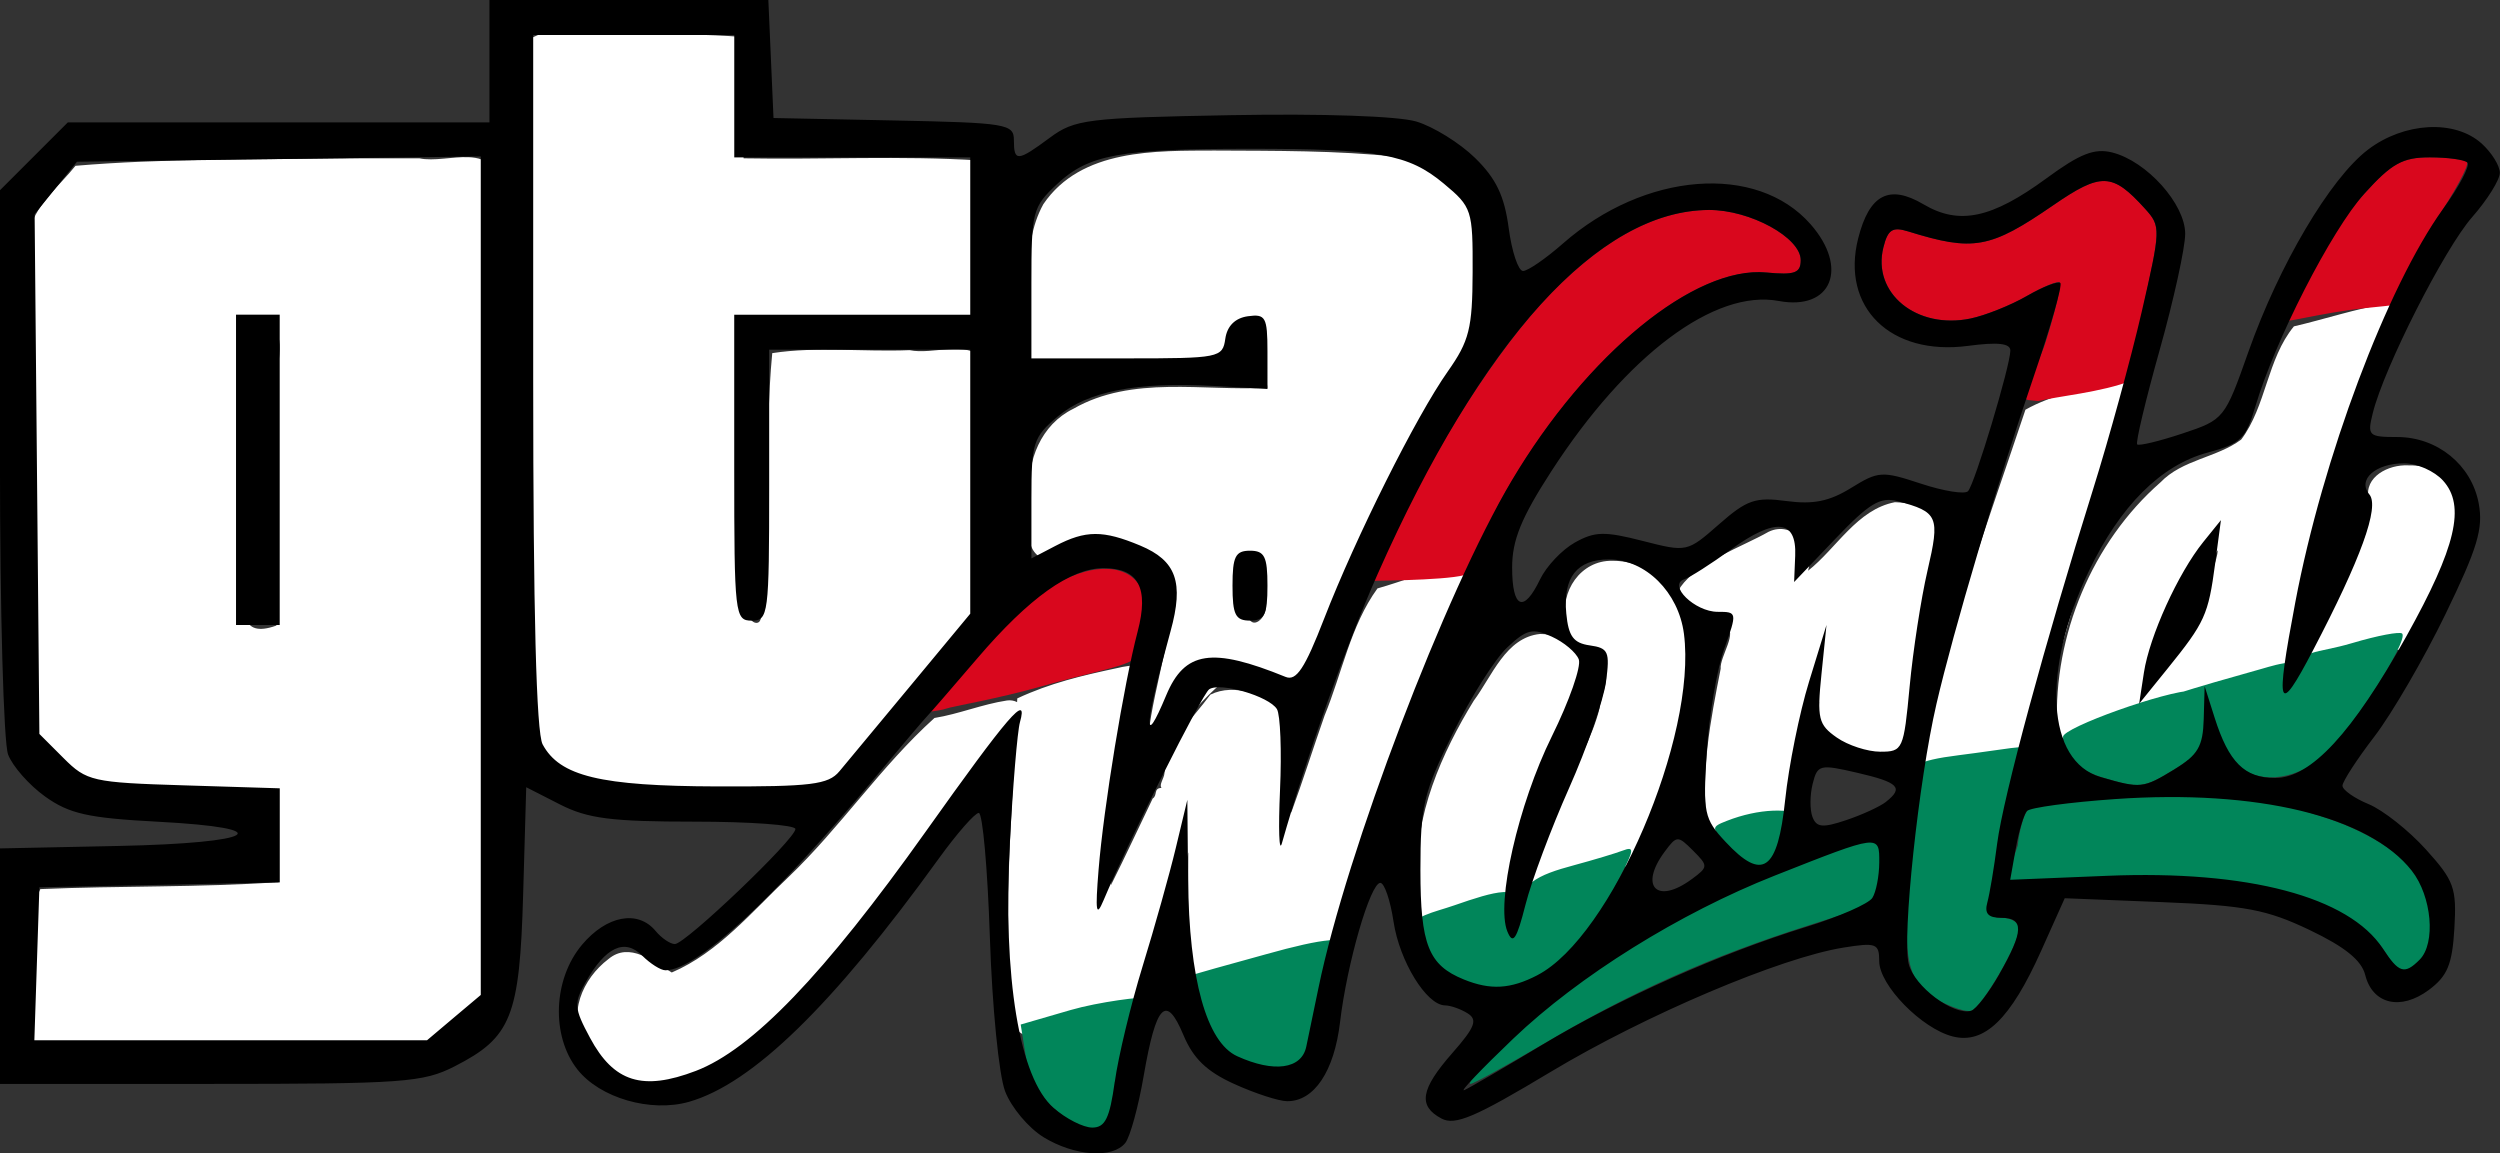
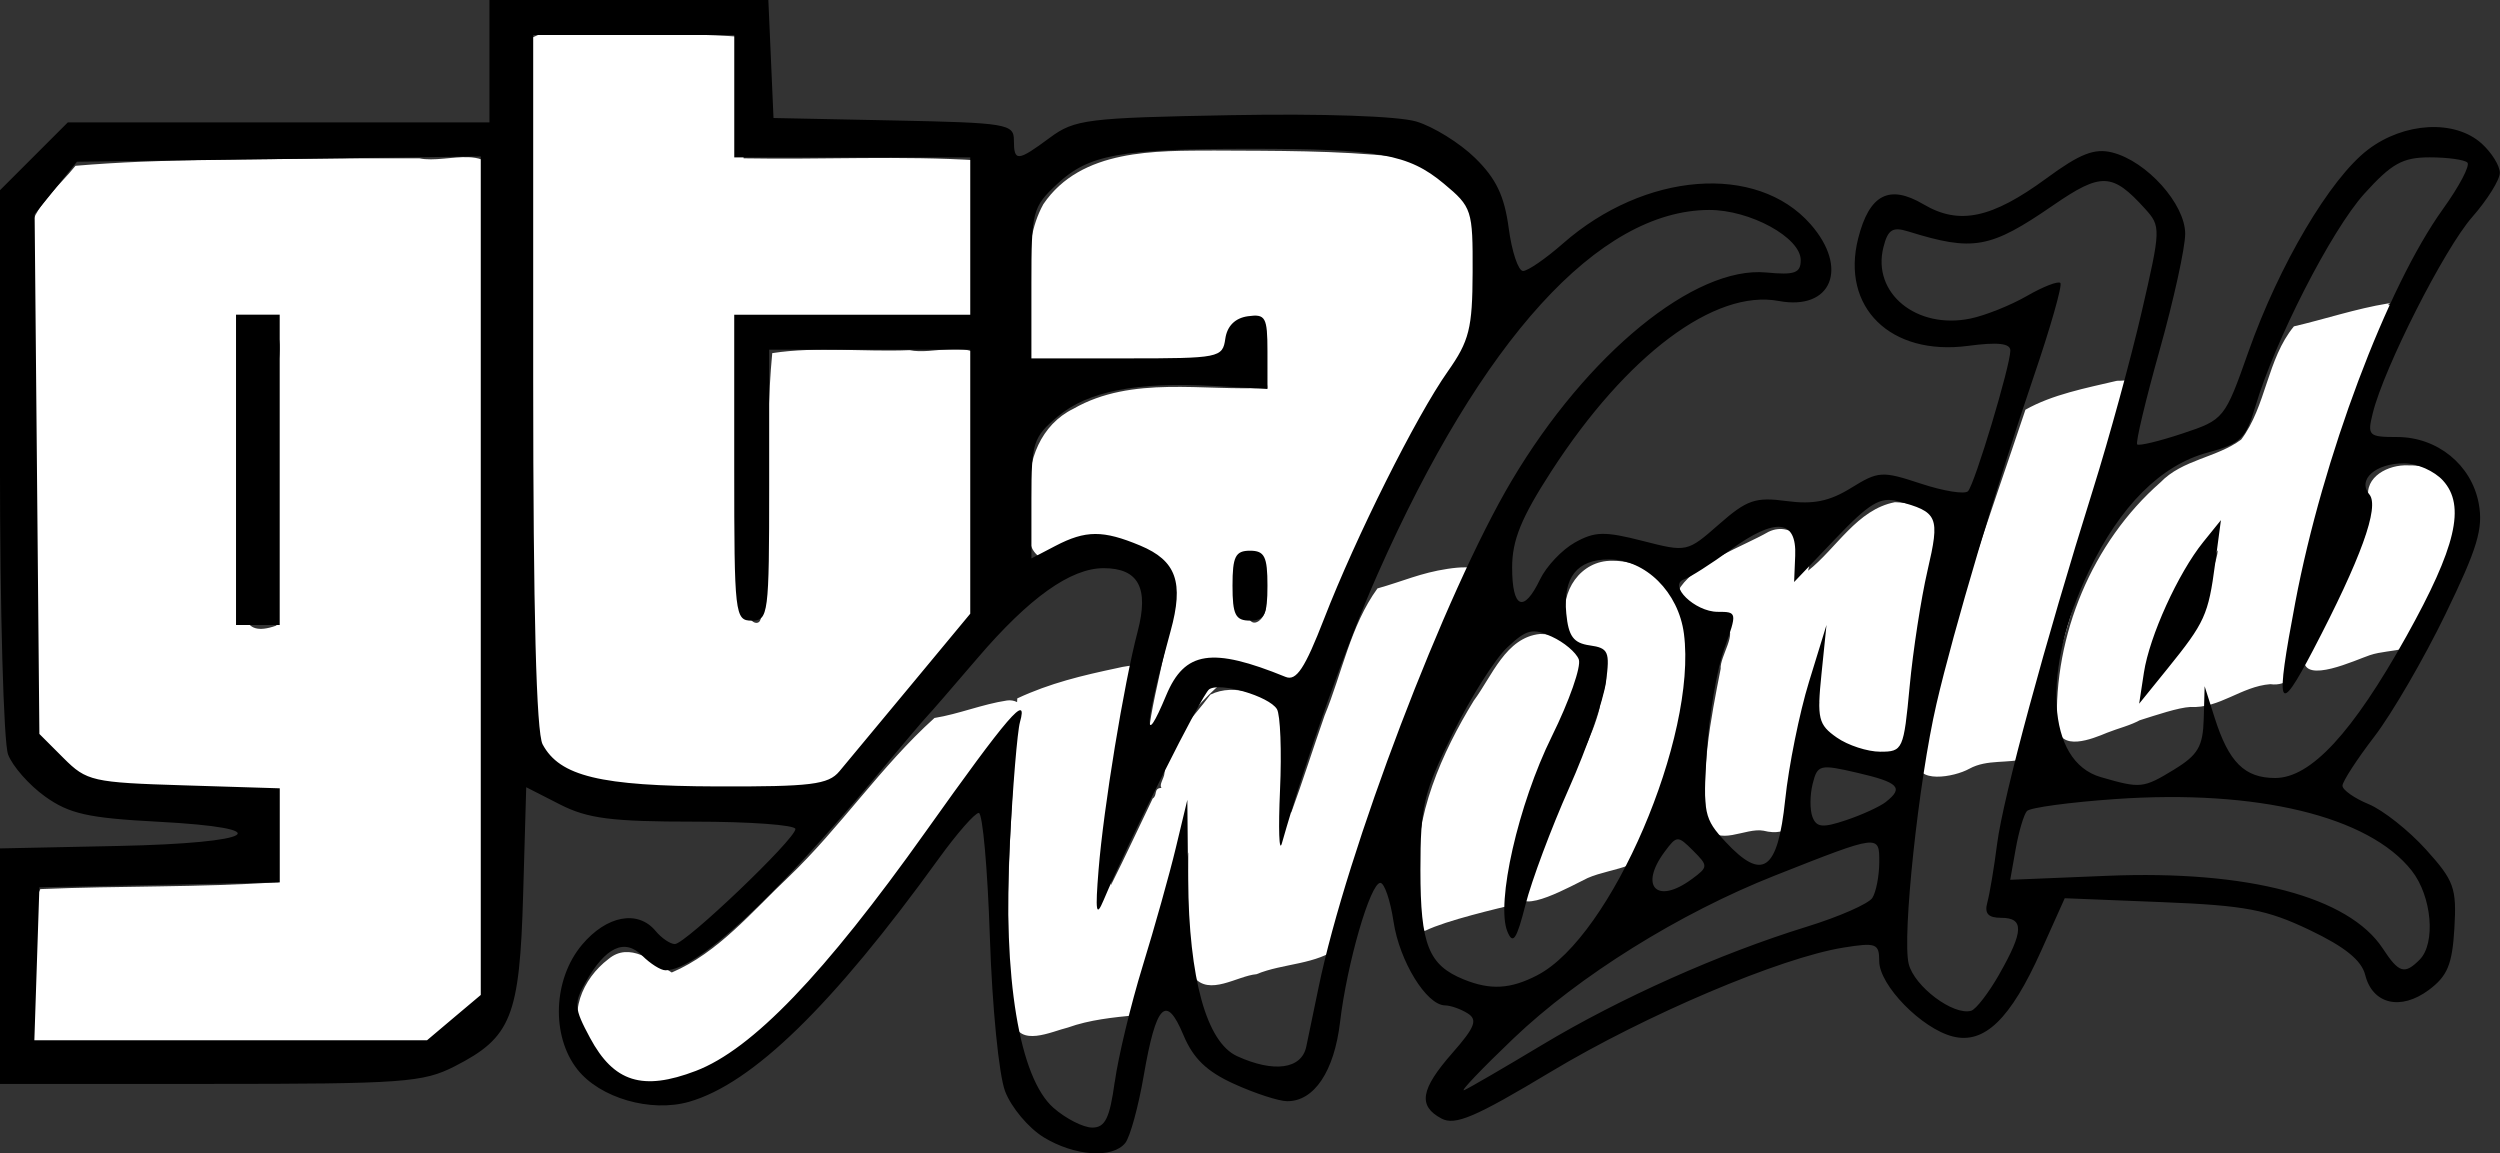
<svg xmlns="http://www.w3.org/2000/svg" xmlns:ns1="http://www.inkscape.org/namespaces/inkscape" xmlns:ns2="http://sodipodi.sourceforge.net/DTD/sodipodi-0.dtd" width="75.671mm" height="34.91mm" viewBox="0 0 75.671 34.91" version="1.1" id="svg1" xml:space="preserve" ns1:export-filename="gtawh.svg" ns1:export-xdpi="96" ns1:export-ydpi="96">
  <rect x="0" y="0" width="75.671" height="34.91" fill="#333333" stroke="none" />
  <ns2:namedview id="namedview1" pagecolor="#505050" bordercolor="#eeeeee" borderopacity="1" ns1:showpageshadow="0" ns1:pageopacity="0" ns1:pagecheckerboard="0" ns1:deskcolor="#505050" ns1:document-units="mm">
    <ns1:page x="0" y="0" width="75.671" height="34.91" id="page2" margin="0" bleed="0" />
  </ns2:namedview>
  <defs id="defs1" />
  <g ns1:label="Layer 1" ns1:groupmode="layer" id="layer1" transform="translate(-61.119,-127.794)">
    <g id="g4">
      <path id="path25" style="fill:#ffffff;fill-opacity:1;stroke-width:0.487" d="m 303.732,486.17 c -3.857,0.031 -7.723,0.114 -11.559,0.031 l -0.443,0.201 -0.307,0.139 c -0.57,10.031 -0.058,20.259 -0.213,30.365 0.229,16.668 -0.308,33.387 0.953,50.018 0.76,5.09 6.97,5.829 11.072,6.391 7.425,0.471 14.978,0.648 22.357,-0.285 6.413,-5.741 11.351,-12.981 17.021,-19.439 0.536,-10.038 0.074,-20.249 0.229,-30.354 -1.739,-2.188 -5.689,-0.439 -8.305,-1 -5.208,0.221 -10.607,-0.446 -15.693,0.34 -0.953,9.906 -0.007,20.082 -1.293,30.016 0.045,1.448 -1.63,0.691 -1.248,-0.445 -0.992,-10.724 -0.5,-21.536 -0.842,-32.293 8.926,-0.138 17.972,0.27 26.826,-0.201 1.284,-2.53 0.194,-6.137 0.555,-9.076 -0.21,-3.314 0.43,-6.811 -0.34,-10.004 -8.886,-0.58 -17.968,-0.082 -26.93,-0.248 -0.23,-4.599 0.456,-9.398 -0.34,-13.875 -3.798,-0.29 -7.645,-0.311 -11.502,-0.279 z m 65.711,13.268 c -6.81,0.028 -15.319,-0.229 -19.633,6.123 -2.768,5.013 -1.2,11.125 -1.662,16.576 -0.845,3.944 4.087,2.242 6.357,2.582 5.267,-0.246 10.731,0.474 15.893,-0.6 1.898,-0.978 1.29,-4.594 4.09,-4.143 1.413,1.666 0.581,4.484 0.914,6.555 -7.33,0.403 -15.463,-1.444 -22.162,2.4 -3.713,1.81 -5.308,5.938 -5.035,9.883 0.322,2.321 -1.103,6.184 1.711,7.316 3.451,-0.023 6.856,-2.368 10.271,-0.365 2.359,0.766 4.981,2.467 4.395,5.352 0.06,2.839 -3.081,13.347 -2.751,16.121 2.782,0.569 7.915,-8.786 10.856,-7.802 2.517,0.633 6.861,2.792 8.326,-0.572 5.058,-11.832 10.317,-23.565 17.053,-34.547 2.864,-5.208 2.578,-11.535 1.529,-17.189 -1.834,-3.554 -5.741,-5.888 -9.488,-6.984 -6.854,-0.724 -13.779,-0.669 -20.664,-0.705 z m -85.301,0.756 c -1.811,-0.071 -3.969,0.482 -5.604,0.131 -3.057,9.5e-4 -6.113,-0.005 -9.17,0.006 -10.024,0.151 -20.175,0.008 -30.107,0.848 -1.746,2.186 -4.406,4.328 -5.152,7.062 0.228,19.53 0.456,39.06 0.684,58.59 2.149,3.613 5.952,6.428 10.344,6.311 5.76,0.446 11.54,0.589 17.309,0.891 v 8.969 c -9.042,0.617 -18.201,0.408 -27.201,0.793 -1.168,2.21 -0.263,5.4 -0.713,7.996 0.055,3.487 -0.78,7.151 -0.18,10.564 8.223,0.661 16.687,0.094 25.002,0.283 7.001,-0.15 14.106,0.3 21.041,-0.227 1.946,-2.193 5.608,-3.381 6.449,-6.242 v -94.846 c -0.652,-0.821 -1.614,-1.086 -2.701,-1.129 z m 219.486,16.705 c -0.093,-0.005 -0.186,-0.001 -0.277,0.01 -3.608,0.59 -7.208,1.799 -10.701,2.609 -3.075,3.745 -3.152,9.101 -6.018,12.926 -2.8,2.095 -6.704,2.266 -9.236,4.902 -7.794,6.825 -12.205,17.47 -11.799,27.793 0.334,3.023 3.985,1.512 5.723,0.791 2.426,-0.973 5.995,-1.4 5.596,-4.848 0.8,-5.802 3.899,-11.741 7.045,-15.994 -0.438,4.558 -8.898,16.047 -11.865,19.654 -1.106,1.605 5.921,-1.601 8.727,-1.751 3.329,0.192 5.811,-2.348 9.133,-2.604 1.952,0.284 3.412,-1.201 3.443,-3.137 2.243,-13.489 6.416,-26.557 11.553,-39.182 -0.011,-0.72 -0.912,-0.954 -1.566,-0.987 z m -242.479,2.91 c 2.767,0.115 0.581,5.147 1.246,7.35 -0.063,8.846 -0.126,17.691 -0.189,26.537 -4.308,1.549 -3.791,-1.985 -3.607,-5.168 v -28.674 h 1.928 c 0.231,-0.038 0.439,-0.053 0.623,-0.045 z m 211.641,5.92 c -0.132,-0.009 -0.269,-0.004 -0.406,0.018 -3.505,0.825 -7.326,1.553 -10.4,3.293 -4.261,12.785 -9.471,26.883 -12.194,40.089 -0.471,2.652 4.022,1.905 5.79,0.917 2.061,-1.129 4.435,-0.543 6.518,-1.188 1.811,-2.364 1.681,-5.841 2.84,-8.568 2.952,-10.94 6.751,-21.713 9.422,-32.734 0.112,-0.996 1.55,-1.885 0.623,-1.948 z m 32.475,9.664 c -2.29,0.077 -4.895,1.655 -3.951,4.275 0.386,5.887 -6.246,12.419 -7.505,17.907 -0.055,2.864 5.9,0.036 7.522,-0.503 2.41,-0.81 5.793,-0.123 6.742,-3.205 2.085,-4.536 5.523,-9.624 3.883,-14.805 -1.033,-2.396 -3.706,-3.737 -6.238,-3.666 -0.149,-0.008 -0.3,-0.009 -0.453,-0.004 z m -58.189,4.211 c -4.322,0.824 -6.663,5.263 -9.92,7.828 0.77,-2.664 -1.7,-5.79 -4.51,-4.449 -3.093,1.765 -7.966,3.361 -10.073,6.322 -1.175,2.566 2.825,4.473 5.122,4.532 1.559,0.468 -0.649,3.429 -0.521,4.791 -1.15,5.82 -2.336,11.902 -1.543,17.826 1.149,2.597 4.362,0.276 6.439,0.672 2.879,0.741 4.415,-1.056 4.098,-3.84 0.542,-3.63 1.381,-7.313 2.273,-10.914 -0.645,2.984 1.316,5.757 4.217,6.475 2.249,0.796 6.939,1.684 6.861,-2.023 0.858,-7.539 2.154,-14.985 3.344,-22.479 0.544,-3.481 -3.001,-4.661 -5.787,-4.74 z m -32.275,6.695 c -3.6,-0.09 -6.055,3.542 -5.264,6.91 -0.093,1.128 0.271,2.124 0.898,2.918 -1.122,-0.895 -2.492,-1.496 -3.902,-1.471 -3.912,0.389 -5.493,4.856 -7.559,7.617 -3.578,5.826 -6.955,13.31 -6.327,20.332 -0.056,2.017 -2.501,6.751 0.821,5.93 2.405,-1.17 8.086,-2.491 10.581,-3.096 1.509,-1.596 -0.097,-3.992 0.966,-5.904 1.62,-7.296 5.492,-13.793 7.518,-20.902 -0.289,-0.546 -0.671,-1.085 -1.121,-1.582 0.635,0.443 1.38,0.753 2.18,0.869 1.232,1.348 -0.08,3.641 -0.256,5.23 -1.506,6.13 -7.838,14.906 -9.147,21.064 -0.134,2.694 6.119,-0.894 7.784,-1.681 2.872,-1.264 7.3,-1.071 7.883,-4.924 3.106,-7.62 5.563,-16.133 4.014,-24.379 -1.462,-3.689 -4.899,-6.981 -9.068,-6.932 z m -41.033,0.418 c 0.083,-0.008 0.167,-0.009 0.25,0 1.852,0.356 1.081,3.228 1.158,4.598 0.325,1.154 -1.335,3.041 -1.965,1.412 -0.165,-1.837 -0.997,-4.669 0.557,-6.01 z m 25.038,0.731 c 0.38,-0.739 -2.713,-0.248 -2.824,-0.232 -3.08,0.463 -5.062,1.407 -8.011,2.237 -3.079,4.244 -4.053,9.703 -6.037,14.514 -1.298,3.697 -2.47,7.437 -3.82,11.115 -0.263,-3.677 1.075,-7.884 -0.764,-11.268 -1.947,-2.242 -5.716,-3.593 -8.461,-2.232 -2.122,2.869 -4.918,5.333 -5.247,8.971 -0.03,0.581 -0.654,1.334 -0.332,1.682 -0.96,0.03 -0.428,0.863 -1.013,1.214 -1.587,3.295 -3.138,6.65 -4.766,9.893 0.527,-8.032 3.343,-16.285 4.46,-24.23 -0.151,-0.671 0.603,-1.282 -0.043,-1.316 0.699,0.238 -2.498,0.423 -3.623,0.736 -4.114,0.871 -7.743,1.734 -11.495,3.481 -0.004,0.141 -0.015,0.283 -0.019,0.424 -0.338,-0.167 -0.735,-0.25 -1.164,-0.184 -2.804,0.422 -5.519,1.554 -8.275,1.996 -6.115,5.509 -10.74,12.498 -16.701,18.195 -4.134,3.901 -7.99,8.605 -13.303,10.877 -2.101,-1.238 -4.813,-3.569 -7.236,-1.533 -2.912,2.198 -4.851,6.41 -2.49,9.721 1.734,3.971 6.093,7.221 10.541,5.549 9.055,-2.436 14.917,-10.557 20.74,-17.318 6.132,-7.731 11.946,-15.741 17.719,-23.729 -0.516,10.916 -1.523,21.92 -0.242,32.838 0.647,3.06 4.311,1.218 6.209,0.76 2.493,-0.893 5.165,-1.158 7.721,-1.41 2.271,-2.29 2.172,-6.056 3.385,-8.93 0.797,-3.227 1.826,-6.434 2.65,-9.67 0.026,4.755 -0.228,9.555 0.613,14.199 1.758,2.278 4.976,-0.095 7.178,-0.283 3.047,-1.269 6.858,-1.056 9.484,-3.141 2.011,-4.844 3.077,-10.132 5.062,-15.029 2.926,-8.884 6.851,-17.358 9.951,-26.172 0.231,-0.796 0.797,-0.115 0.518,-0.813 z" ns2:nodetypes="ccccccccccccccccccccscscccccccccccccccccscccccccccccccccsscccccccccccccsscccccsscccccccssccccccsccccccccccccccccccccsccccccccccccccccscccccccccccsccccccccccccccccccccccscccccsc" transform="scale(0.265)" />
-       <path style="display:inline;fill:#d9071d" d="m 89.075,149.082 c 0.263,-0.285 3.061,-3.026 3.907,-3.549 1.039,-0.642 2.073,-0.697 2.539,-0.136 0.263,0.317 0.657,0.82 0.419,1.612 -0.301,1.006 -0.711,0.826 -3.27,1.552 -1.419,0.402 -2.729,0.612 -2.911,0.681 -0.182,0.07 -0.995,0.175 -0.878,0.048 z m 14.244,-5.039 c 1.144,-2.587 3.129,-5.685 4.668,-7.288 1.667,-1.735 3.276,-2.598 4.858,-2.605 1.241,-0.006 2.778,0.834 2.778,1.518 0,0.392 -0.18,0.457 -1.041,0.375 -2.262,-0.216 -5.69,2.699 -7.976,6.783 -1.077,1.924 -0.132,2.098 -1.171,2.377 -0.621,0.166 -2.967,0.174 -3.109,0.174 -0.142,0 0.632,-0.52 0.992,-1.333 z m 19.187,-4.14 c -0.401,-0.136 0.242,-0.833 0.534,-1.764 0.292,-0.931 0.484,-1.74 0.427,-1.797 -0.057,-0.057 -0.506,0.128 -0.997,0.41 -0.491,0.283 -1.26,0.59 -1.707,0.683 -1.63,0.338 -2.984,-0.769 -2.636,-2.154 0.136,-0.54 0.276,-0.631 0.75,-0.483 1.975,0.614 2.478,0.523 4.389,-0.791 1.453,-1 1.792,-0.988 2.772,0.094 0.469,0.518 0.47,0.612 0.018,2.703 -0.43,1.992 0.32,2.208 -0.429,2.511 -0.86,0.348 -2.288,0.482 -2.814,0.619 z m 7.435,-2.445 c 0,-0.458 1.985,-2.964 2.788,-3.853 0.781,-0.864 1.121,-1.049 1.931,-1.049 0.541,0 1.049,0.065 1.128,0.145 0.08,0.08 -0.377,0.922 -1.014,1.873 -0.637,0.95 -0.949,2.22 -0.949,2.348 0,0.129 -0.801,0.145 -1.58,0.254 -1.394,0.196 -2.303,0.503 -2.303,0.282 z" id="path6" ns2:nodetypes="ssssscsscscsssssccssssssssssccssssssss" />
-       <path style="fill:#01865a" d="m 93.007,161.33 c -0.405,-0.352 -0.748,-0.99 -0.839,-1.56 l -0.154,-0.965 1.514,-0.44 c 0.833,-0.242 2.225,-0.422 2.286,-0.36 0.062,0.062 -0.447,1.155 -0.618,2.193 -0.35,2.119 -0.958,2.201 -2.19,1.131 z m 13.111,-1.418 c 1.862,-2.005 6.634,-5.15 10.254,-6.513 1.905,-0.717 2.044,-0.125 1.775,1.1 -0.142,0.645 -0.669,0.791 -2.336,1.322 -2.861,0.911 -5.27,1.982 -7.776,3.456 -1.238,0.729 -2.321,1.325 -2.405,1.325 -0.085,0 0.135,-0.311 0.488,-0.691 z m -7.629,-0.162 c -0.349,-0.168 -0.724,-0.711 -0.902,-1.307 -0.168,-0.56 -0.53,-1.041 -0.47,-1.097 0.06,-0.055 1.251,-0.367 2.313,-0.666 1.758,-0.494 2.568,-0.582 2.449,-0.176 -0.072,0.245 -0.708,1.025 -0.801,1.607 -0.295,1.841 -0.469,2.179 -1.224,2.16 -0.39,-0.01 -1.035,-0.364 -1.364,-0.522 z m 21.304,-1.679 c -0.925,-0.501 -1.101,-1.245 -0.871,-3.691 0.277,-2.959 -1.085,-3.405 1.477,-3.726 3.034,-0.381 2.006,-0.544 1.642,1.316 -0.657,3.361 -0.882,3.606 -0.317,3.606 0.282,0 0.511,0.149 0.508,0.331 -0.006,0.465 -1.132,2.391 -1.451,2.482 -0.146,0.042 -0.59,-0.101 -0.989,-0.317 z m -14.646,-0.441 c -0.783,-0.121 -1.334,-1.077 -1.334,-1.672 0,-0.429 0.722,-0.55 1.323,-0.76 1.242,-0.433 2.038,-0.659 2.038,0.059 0,0.355 -0.291,0.275 -0.145,0.365 0.146,0.09 0.014,0.207 0.014,-0.103 0,-0.977 0.618,-1.24 1.722,-1.537 0.589,-0.159 1.254,-0.359 1.477,-0.444 0.347,-0.133 0.338,-0.023 -0.058,0.742 -1.351,2.612 -1.989,3.821 -3.637,3.566 z m 28.078,-1.153 c -0.247,-0.378 -1.173,-0.728 -1.997,-1.114 -1.375,-0.643 -1.769,-0.981 -5.287,-1.044 l -4.223,0.446 0.474,-1.374 c 0.048,-0.472 0.19,-0.964 0.315,-1.093 0.125,-0.129 1.892,-0.601 3.829,-0.615 2.707,-0.02 3.804,0.44 5.01,0.809 2.011,0.616 3.551,1.888 3.551,3.169 0,0.828 -0.537,1.696 -0.977,1.696 -0.1,0 -0.448,-0.502 -0.695,-0.88 z m -19.766,-3.064 c -0.558,-0.558 -0.56,-0.582 -0.066,-0.775 0.952,-0.373 1.96,-0.407 2.368,-0.107 0.368,0.27 -1.093,1.715 -1.467,1.715 -0.116,0 -0.519,-0.517 -0.836,-0.833 z m 11.314,-2.082 c -0.785,-0.235 -1.202,-0.66 -1.209,-1.234 -0.004,-0.282 3.134,-1.4 3.927,-1.4 0.169,0 0.302,0.409 0.302,0.93 0,0.765 -0.152,1.023 -0.86,1.454 -0.944,0.575 -1.037,0.586 -2.16,0.25 z m 4.01,-0.452 c -0.229,-0.255 -5.07,0.197 -5.169,-0.334 -0.149,-0.803 4.477,-2.085 4.882,-2.199 0.268,-0.075 0.756,-0.214 1.083,-0.308 0.516,-0.148 1.37,-0.426 1.379,0.22 l -0.634,0.504 0.206,-0.618 c 0.236,-0.709 0.659,-0.551 1.787,-0.885 0.763,-0.227 1.443,-0.356 1.511,-0.288 0.215,0.215 -1.635,3.075 -2.417,3.738 -0.88,0.747 -2.044,0.822 -2.628,0.171 z" id="path5" ns2:nodetypes="sscssssssssssssssssscsssssscssssssssssscsssscccsscssssssssssscssssssssccssssss" />
      <path style="fill:#000000;fill-opacity:1" d="m 92.705,162.214 c -0.454,-0.277 -0.977,-0.901 -1.163,-1.388 -0.188,-0.493 -0.392,-2.553 -0.461,-4.655 C 91.013,154.097 90.862,152.4 90.745,152.4 c -0.117,0 -0.664,0.625 -1.216,1.389 -3.21,4.444 -5.634,6.804 -7.551,7.354 -1.16,0.333 -2.702,-0.114 -3.383,-0.98 -0.799,-1.016 -0.735,-2.733 0.142,-3.774 0.744,-0.884 1.69,-1.062 2.225,-0.417 0.181,0.218 0.444,0.397 0.584,0.397 0.319,0 3.649,-3.178 3.649,-3.482 0,-0.122 -1.374,-0.223 -3.053,-0.223 -2.515,0 -3.233,-0.092 -4.074,-0.521 l -1.021,-0.521 -0.093,3.245 c -0.106,3.702 -0.355,4.326 -2.071,5.202 -0.96,0.49 -1.553,0.533 -7.404,0.533 h -6.361 v -3.564 -3.564 l 3.573,-0.074 c 4.211,-0.087 4.94,-0.538 1.189,-0.735 -2.09,-0.11 -2.662,-0.238 -3.392,-0.759 -0.483,-0.345 -0.989,-0.918 -1.124,-1.274 -0.135,-0.356 -0.246,-4.345 -0.246,-8.864 v -8.216 l 1.027,-1.027 1.027,-1.027 h 6.381 6.381 v -1.852 -1.852 h 4.221 4.221 l 0.078,1.786 0.078,1.786 3.638,0.074 c 3.419,0.069 3.638,0.105 3.638,0.595 0,0.661 0.107,0.654 1.09,-0.074 0.75,-0.555 1.118,-0.601 5.479,-0.681 2.767,-0.051 5.057,0.028 5.611,0.192 0.514,0.153 1.316,0.65 1.78,1.104 0.636,0.622 0.887,1.147 1.017,2.123 0.095,0.713 0.29,1.297 0.434,1.297 0.144,0 0.686,-0.373 1.205,-0.829 2.475,-2.173 5.867,-2.439 7.496,-0.588 1.17,1.33 0.635,2.624 -0.96,2.325 -1.938,-0.363 -4.607,1.635 -6.883,5.152 -0.913,1.411 -1.188,2.087 -1.188,2.915 0,1.244 0.349,1.393 0.845,0.36 0.19,-0.395 0.663,-0.896 1.051,-1.114 0.604,-0.339 0.901,-0.346 2.053,-0.051 1.343,0.344 1.35,0.342 2.313,-0.503 0.844,-0.741 1.102,-0.83 2.044,-0.703 0.808,0.108 1.297,0.009 1.952,-0.396 0.83,-0.513 0.938,-0.519 2.121,-0.129 0.686,0.226 1.325,0.328 1.42,0.226 0.203,-0.215 1.281,-3.798 1.281,-4.257 0,-0.219 -0.379,-0.261 -1.281,-0.141 -2.345,0.311 -3.855,-1.168 -3.324,-3.257 0.337,-1.328 0.939,-1.641 1.976,-1.028 1.08,0.638 2.065,0.429 3.724,-0.788 1.013,-0.744 1.451,-0.916 1.988,-0.781 1.044,0.262 2.209,1.56 2.209,2.461 0,0.422 -0.348,2.008 -0.774,3.524 -0.426,1.516 -0.731,2.799 -0.679,2.851 0.052,0.052 0.668,-0.096 1.369,-0.329 1.263,-0.42 1.28,-0.442 1.998,-2.474 0.929,-2.631 2.471,-5.24 3.613,-6.114 1.097,-0.839 2.635,-0.923 3.447,-0.189 0.303,0.274 0.55,0.672 0.55,0.885 0,0.213 -0.378,0.818 -0.84,1.344 -0.839,0.956 -2.664,4.553 -3.005,5.926 -0.171,0.689 -0.132,0.728 0.738,0.728 1.215,0 2.248,0.84 2.467,2.006 0.143,0.762 -0.034,1.352 -1.009,3.362 -0.65,1.341 -1.617,3.004 -2.148,3.697 -0.531,0.692 -0.966,1.363 -0.966,1.489 0,0.127 0.356,0.378 0.791,0.558 0.435,0.18 1.215,0.797 1.733,1.37 0.856,0.948 0.935,1.166 0.863,2.39 -0.065,1.096 -0.209,1.443 -0.775,1.865 -0.851,0.633 -1.701,0.432 -1.924,-0.455 -0.111,-0.443 -0.614,-0.85 -1.68,-1.359 -1.301,-0.621 -1.947,-0.744 -4.468,-0.845 l -2.947,-0.118 -0.717,1.599 c -0.924,2.06 -1.714,2.825 -2.668,2.586 -0.944,-0.237 -2.23,-1.552 -2.23,-2.281 0,-0.534 -0.091,-0.569 -1.077,-0.411 -1.912,0.306 -5.997,2.039 -8.869,3.764 -2.286,1.373 -2.892,1.632 -3.306,1.41 -0.716,-0.383 -0.632,-0.885 0.334,-1.985 0.683,-0.777 0.769,-1.002 0.463,-1.196 -0.207,-0.131 -0.517,-0.241 -0.689,-0.243 -0.56,-0.007 -1.378,-1.339 -1.557,-2.536 -0.097,-0.645 -0.277,-1.172 -0.4,-1.172 -0.303,0 -1.01,2.445 -1.218,4.208 -0.176,1.498 -0.787,2.411 -1.607,2.4 -0.255,-0.003 -0.974,-0.238 -1.597,-0.521 -0.834,-0.378 -1.242,-0.772 -1.539,-1.484 -0.522,-1.25 -0.826,-0.937 -1.201,1.235 -0.161,0.936 -0.412,1.851 -0.557,2.033 -0.385,0.483 -1.533,0.402 -2.479,-0.175 z m 2.157,-1.674 c 0.105,-0.762 0.485,-2.339 0.844,-3.506 0.359,-1.166 0.811,-2.775 1.003,-3.576 l 0.349,-1.455 0.022,2.399 c 0.028,3.026 0.559,4.939 1.487,5.362 1.11,0.506 1.947,0.391 2.09,-0.287 0.069,-0.327 0.236,-1.131 0.371,-1.786 0.852,-4.133 3.834,-11.96 5.85,-15.353 2.28,-3.838 5.54,-6.502 7.705,-6.296 0.861,0.082 1.041,0.017 1.041,-0.375 0,-0.684 -1.537,-1.523 -2.778,-1.518 -3.333,0.015 -6.879,3.913 -10.028,11.021 -0.953,2.152 -2.152,5.522 -2.9,8.155 -0.083,0.291 -0.107,-0.436 -0.055,-1.616 0.053,-1.18 0.01,-2.284 -0.094,-2.452 -0.241,-0.39 -1.722,-0.823 -2.05,-0.599 -0.219,0.149 -2.44,4.585 -3.198,6.388 -0.223,0.53 -0.253,0.347 -0.15,-0.926 0.152,-1.88 0.766,-5.628 1.182,-7.208 0.348,-1.321 0.027,-1.92 -1.03,-1.92 -0.999,0 -2.256,0.897 -3.818,2.724 -0.772,0.903 -1.465,1.702 -1.539,1.774 -0.075,0.073 -0.781,0.906 -1.571,1.852 -3.083,3.694 -5.397,5.821 -6.335,5.821 -0.142,0 -0.459,-0.2 -0.703,-0.444 -0.532,-0.532 -1.109,-0.262 -1.711,0.801 -0.362,0.641 -0.351,0.788 0.132,1.688 0.72,1.343 1.592,1.615 3.201,1.001 1.706,-0.651 3.886,-2.921 6.957,-7.24 2.506,-3.525 3.112,-4.228 2.855,-3.315 -0.077,0.273 -0.215,1.925 -0.307,3.671 -0.214,4.061 0.289,7.098 1.325,8.004 0.375,0.327 0.901,0.595 1.171,0.595 0.39,0 0.528,-0.282 0.68,-1.385 z m 12.931,-1.117 c 2.358,-1.417 5.375,-2.764 8.014,-3.579 0.979,-0.302 1.873,-0.695 1.985,-0.872 0.113,-0.177 0.206,-0.658 0.209,-1.068 0.005,-0.863 0.02,-0.865 -3.156,0.39 -2.889,1.141 -5.934,3.039 -7.922,4.938 -0.963,0.92 -1.631,1.622 -1.486,1.56 0.146,-0.062 1.206,-0.678 2.356,-1.369 z m -32.936,-0.828 0.814,-0.685 V 145.219 132.529 l -6.111,0.08 -6.111,0.08 -0.641,0.794 -0.641,0.794 0.072,7.866 0.072,7.866 0.733,0.733 c 0.698,0.698 0.872,0.738 3.638,0.823 l 2.905,0.09 v 1.424 1.424 l -3.638,0.074 -3.638,0.074 -0.076,2.315 -0.076,2.315 h 5.943 5.943 z M 68.263,142.015 v -4.696 h 0.661 0.661 v 4.696 4.696 h -0.661 -0.661 z m 53.375,15.259 c 0.738,-1.295 0.75,-1.699 0.053,-1.699 -0.393,0 -0.511,-0.13 -0.419,-0.463 0.07,-0.255 0.205,-1.058 0.298,-1.786 0.181,-1.401 1.452,-6.095 2.903,-10.721 0.48,-1.531 1.142,-3.945 1.47,-5.365 0.583,-2.524 0.586,-2.594 0.102,-3.128 -0.989,-1.093 -1.325,-1.105 -2.78,-0.104 -1.91,1.314 -2.414,1.405 -4.389,0.791 -0.474,-0.147 -0.615,-0.057 -0.75,0.483 -0.348,1.386 1.006,2.492 2.636,2.154 0.448,-0.093 1.216,-0.4 1.707,-0.683 0.491,-0.283 0.947,-0.46 1.014,-0.394 0.066,0.066 -0.3,1.351 -0.814,2.855 -1.107,3.24 -2.42,7.66 -2.936,9.885 -0.541,2.333 -1.045,7.056 -0.84,7.873 0.172,0.684 1.353,1.569 1.89,1.416 0.146,-0.042 0.531,-0.542 0.856,-1.113 z m -13.983,0.036 c 2.234,-1.155 4.838,-7.225 4.434,-10.334 -0.164,-1.259 -1.163,-2.249 -2.269,-2.249 -0.968,0 -1.397,0.544 -1.292,1.636 0.066,0.691 0.217,0.896 0.711,0.966 0.564,0.08 0.613,0.191 0.491,1.101 -0.075,0.557 -0.578,2.005 -1.118,3.219 -0.54,1.213 -1.134,2.801 -1.319,3.529 -0.269,1.058 -0.379,1.221 -0.547,0.814 -0.354,-0.856 0.328,-3.852 1.344,-5.908 0.53,-1.072 0.897,-2.122 0.816,-2.332 -0.081,-0.211 -0.449,-0.521 -0.819,-0.689 -0.582,-0.265 -0.762,-0.221 -1.346,0.328 -0.371,0.348 -1.114,1.523 -1.651,2.61 -0.884,1.789 -0.977,2.18 -0.977,4.132 0,2.258 0.245,2.875 1.314,3.308 0.809,0.328 1.411,0.293 2.228,-0.13 z m 26.7,-0.465 c 0.498,-0.498 0.373,-1.922 -0.237,-2.697 -1.296,-1.648 -4.68,-2.466 -8.967,-2.168 -1.381,0.096 -2.586,0.259 -2.68,0.363 -0.093,0.104 -0.245,0.614 -0.338,1.135 l -0.168,0.946 2.944,-0.121 c 4.251,-0.175 7.305,0.632 8.334,2.202 0.486,0.742 0.657,0.794 1.111,0.341 z m -22.024,-2.444 c 0.496,-0.367 0.497,-0.397 0.034,-0.86 -0.463,-0.463 -0.492,-0.461 -0.86,0.034 -0.783,1.057 -0.231,1.609 0.826,0.825 z m 2.823,-2.401 c 0.106,-1.017 0.43,-2.623 0.721,-3.569 l 0.529,-1.72 -0.152,1.488 c -0.138,1.346 -0.094,1.529 0.462,1.918 0.338,0.237 0.931,0.43 1.318,0.43 0.683,0 0.709,-0.059 0.889,-1.975 0.102,-1.086 0.345,-2.662 0.54,-3.503 0.383,-1.646 0.326,-1.778 -0.904,-2.105 -0.525,-0.139 -0.858,0.062 -1.885,1.139 l -1.248,1.308 0.033,-0.796 c 0.046,-1.102 -0.599,-1.163 -1.949,-0.186 -0.602,0.436 -1.236,0.841 -1.408,0.899 -0.512,0.173 0.321,0.985 1.011,0.985 0.59,0 0.593,0.015 0.197,1.124 -0.221,0.618 -0.458,2.017 -0.527,3.109 -0.118,1.861 -0.083,2.031 0.569,2.731 1.121,1.204 1.579,0.879 1.804,-1.279 z m 3.049,0.065 c 0.547,-0.428 0.388,-0.589 -0.867,-0.88 -1.138,-0.264 -1.205,-0.248 -1.351,0.336 -0.085,0.338 -0.087,0.788 -0.005,1.002 0.122,0.317 0.307,0.335 1.021,0.095 0.48,-0.161 1.021,-0.41 1.203,-0.552 z m -31.677,-0.924 c 0.214,-0.256 1.193,-1.435 2.175,-2.618 l 1.786,-2.153 v -3.996 -3.996 h -3.043 -3.043 v 4.101 c 0,3.925 -0.023,4.101 -0.529,4.101 -0.509,0 -0.529,-0.176 -0.529,-4.63 v -4.63 h 3.572 3.572 v -2.381 -2.381 H 86.916 83.344 v -1.852 -1.852 h -3.043 -3.043 v 10.468 c 0,6.982 0.095,10.646 0.285,11.002 0.517,0.966 1.746,1.263 5.278,1.274 2.849,0.009 3.369,-0.055 3.704,-0.456 z m 40.408,-0.06 c 0.713,-0.435 0.865,-0.695 0.888,-1.52 l 0.028,-0.996 0.303,0.955 c 0.427,1.346 0.906,1.823 1.832,1.823 1.078,0 2.342,-1.366 3.975,-4.296 1.501,-2.694 1.795,-3.944 1.106,-4.706 -0.26,-0.288 -0.788,-0.523 -1.173,-0.523 -0.875,0 -1.429,0.494 -1.056,0.943 0.311,0.375 -0.254,1.939 -1.707,4.717 -1.063,2.033 -1.151,1.791 -0.534,-1.464 0.827,-4.36 2.768,-9.528 4.469,-11.895 0.493,-0.686 0.825,-1.317 0.738,-1.404 -0.087,-0.087 -0.6,-0.158 -1.141,-0.158 -0.818,0 -1.151,0.185 -1.977,1.099 -1,1.107 -2.717,4.463 -3.305,6.46 -0.281,0.955 -0.444,1.111 -1.436,1.376 -1.414,0.378 -2.65,1.61 -3.598,3.587 -1.441,3.004 -1.282,5.762 0.361,6.237 1.21,0.35 1.281,0.343 2.229,-0.235 z m -0.922,-2.93 c 0.169,-1.102 1.036,-3.009 1.797,-3.952 l 0.534,-0.661 -0.176,1.323 c -0.206,1.547 -0.307,1.77 -1.443,3.175 l -0.856,1.058 z m -29.593,0.687 c 0.559,-1.338 1.383,-1.464 3.613,-0.555 0.325,0.133 0.582,-0.255 1.165,-1.759 0.958,-2.472 2.786,-6.127 3.743,-7.485 0.652,-0.925 0.747,-1.303 0.753,-3.006 0.007,-1.885 -0.02,-1.971 -0.871,-2.68 -1.073,-0.895 -1.961,-1.055 -5.869,-1.055 -3.931,0 -4.879,0.173 -5.832,1.063 -0.75,0.701 -0.783,0.827 -0.783,3.006 v 2.275 h 2.892 c 2.798,0 2.895,-0.019 2.977,-0.595 0.054,-0.383 0.297,-0.626 0.68,-0.68 0.538,-0.076 0.595,0.025 0.596,1.058 l 4.82e-4,1.143 -1.621,-0.091 c -2.336,-0.132 -3.818,0.158 -4.729,0.925 -0.741,0.624 -0.795,0.792 -0.795,2.482 v 1.813 l 0.728,-0.38 c 0.915,-0.477 1.44,-0.479 2.563,-0.01 1.096,0.458 1.329,1.113 0.921,2.591 -0.795,2.882 -0.847,3.654 -0.132,1.941 z M 98.425,145.521 c 0,-0.882 0.088,-1.058 0.529,-1.058 0.441,0 0.529,0.176 0.529,1.058 0,0.882 -0.088,1.058 -0.529,1.058 -0.441,0 -0.529,-0.176 -0.529,-1.058 z" id="path4" />
    </g>
  </g>
</svg>